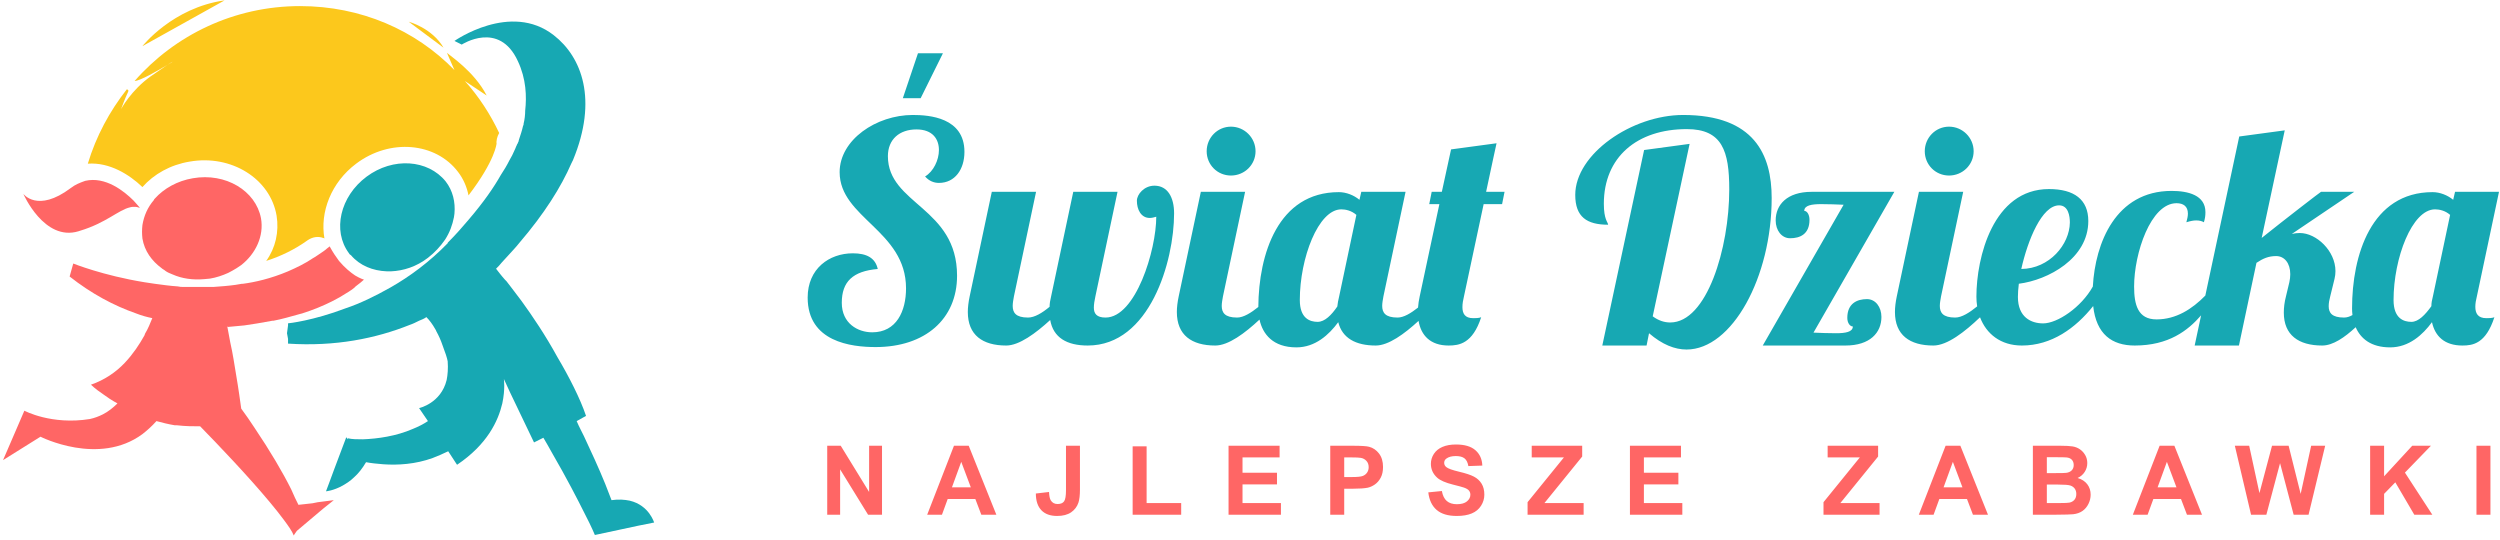
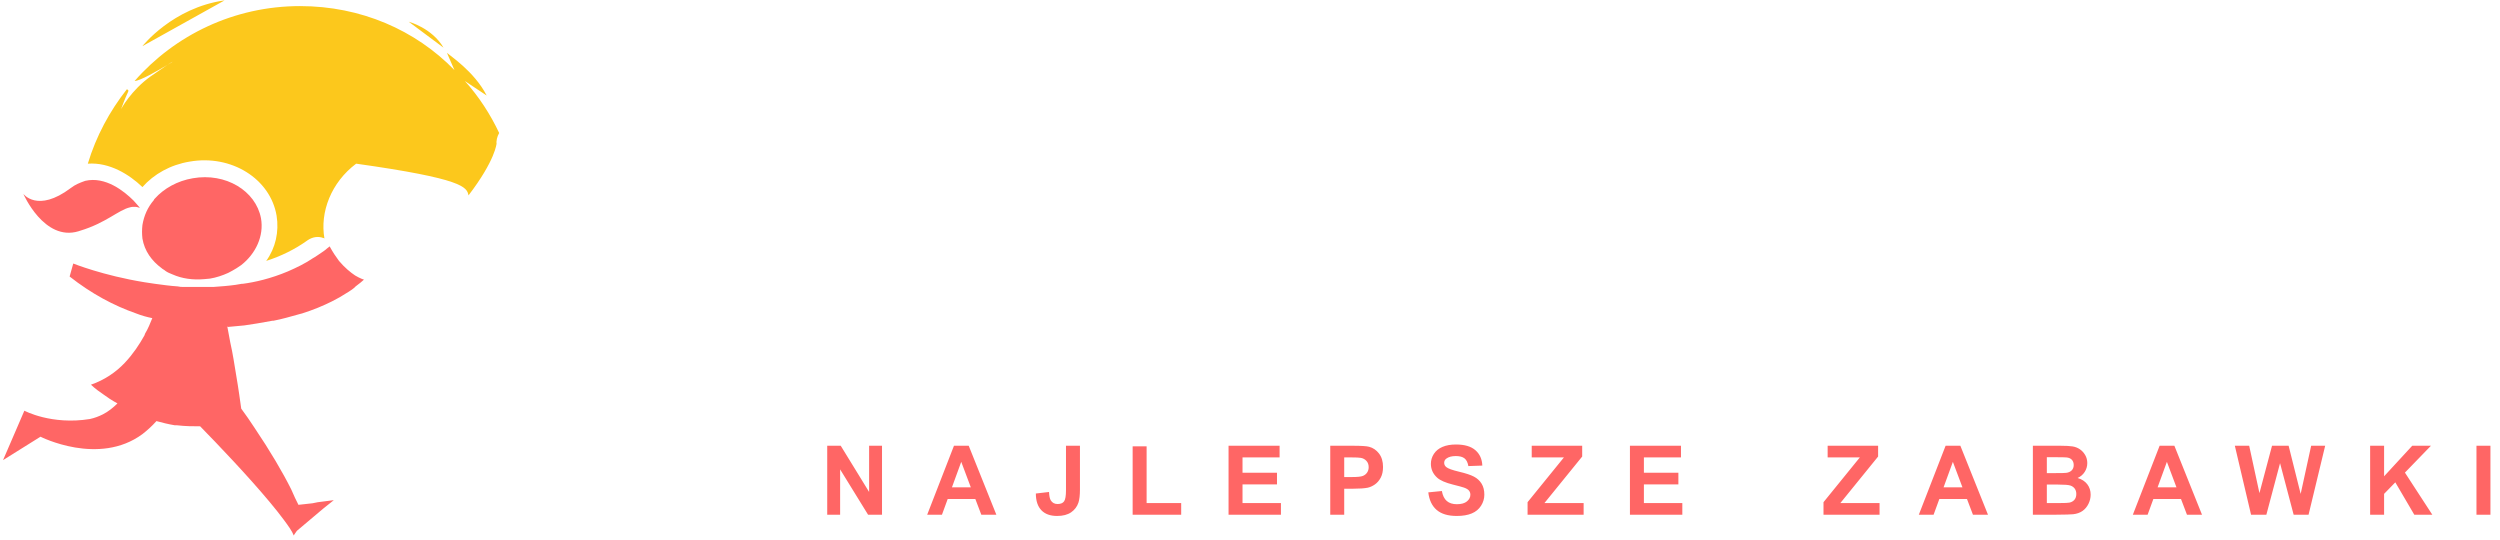
<svg xmlns="http://www.w3.org/2000/svg" width="398px" height="86px" viewBox="0 0 398 86" version="1.1">
  <title>logo_wybrane</title>
  <g id="Page-1" stroke="none" stroke-width="1" fill="none" fill-rule="evenodd">
    <g id="logo_wybrane">
-       <path d="M65.063,3.455 L70.61,7.593 C68.789,4.448 65.063,3.455 65.063,3.455 Z M22.674,29.782 C24.495,27.714 27.145,26.224 30.206,25.726 C36.831,24.567 43.041,28.458 44.034,34.337 C44.447,36.903 43.868,39.47 42.379,41.539 C44.696,40.795 46.933,39.719 49.001,38.229 C49.745,37.731 50.657,37.566 51.484,37.896 C51.568,37.896 51.568,37.896 51.652,37.98 C50.906,33.758 52.728,29.036 56.701,26.056 C62.083,21.999 69.368,22.662 72.928,27.381 C73.757,28.458 74.337,29.782 74.585,31.108 C78.891,25.477 79.055,22.827 79.055,22.827 C79.055,22.827 79.055,22.995 79.055,23.076 C78.972,22.413 79.139,21.751 79.469,21.172 C78.062,18.192 76.24,15.377 74.004,12.894 L77.482,15.212 C75.496,11.32 71.438,8.753 71.191,8.423 C71.023,8.175 71.851,9.995 72.349,11.155 C66.139,4.779 57.447,0.97 47.76,0.97 C37.246,0.97 27.807,5.608 21.43,12.894 C22.258,12.894 25.157,11.236 26.647,10.328 C27.393,9.83 27.475,9.83 27.475,9.83 C27.475,9.83 27.145,10.079 26.647,10.328 C26.15,10.657 25.322,11.236 23.997,12.147 C20.852,14.384 19.278,17.364 19.278,17.364 C19.278,17.364 19.94,15.541 20.355,14.714 C20.521,14.384 20.438,14.3 20.189,14.219 C17.458,17.694 15.305,21.669 13.98,26.056 C17.458,25.809 20.603,27.795 22.674,29.782 Z M22.674,7.347 L35.756,0.059 C27.475,1.219 22.674,7.347 22.674,7.347 L22.674,7.347 Z" id="Fill-1" fill="#FCC81C" />
-       <path d="M58.356,28.128 C54.134,31.273 52.894,36.738 55.541,40.298 C55.625,40.463 55.708,40.546 55.873,40.628 C57.28,42.285 59.351,43.113 61.586,43.196 C61.834,43.196 61.999,43.196 62.248,43.196 C64.235,43.113 66.305,42.45 68.127,41.044 C69.204,40.214 70.115,39.221 70.859,38.145 C71.605,36.985 72.018,35.827 72.267,34.585 C72.267,34.418 72.349,34.172 72.349,34.004 C72.514,32.184 72.1,30.362 70.942,28.871 C68.127,25.394 62.581,24.98 58.356,28.128 Z M100.25,79.706 C99.422,79.541 98.511,79.46 97.354,79.624 C97.021,78.797 96.691,77.886 96.359,77.058 C95.282,74.408 94.125,71.925 92.965,69.44 C92.799,69.11 92.634,68.778 92.467,68.447 C92.221,67.95 91.972,67.455 91.806,67.038 L93.296,66.211 C92.385,63.479 90.563,59.92 88.743,56.856 C86.839,53.379 84.767,50.314 83.028,47.916 C82.45,47.169 81.952,46.507 81.457,45.844 C81.125,45.43 80.876,45.1 80.629,44.768 C80.545,44.686 80.462,44.603 80.381,44.519 C79.718,43.775 79.304,43.196 78.972,42.78 C79.304,42.45 79.634,42.12 79.883,41.788 C80.216,41.457 80.462,41.125 80.794,40.795 C81.457,40.048 82.12,39.386 82.698,38.642 C86.671,34.004 89.321,29.782 90.977,25.975 C91.06,25.809 91.144,25.642 91.225,25.477 C95.2,15.874 92.634,9.084 88.161,5.608 C81.292,0.226 72.349,6.517 72.349,6.517 L73.509,7.098 C73.509,7.098 79.469,3.207 82.45,9.746 C83.775,12.562 83.859,15.377 83.61,17.613 C83.61,18.275 83.526,19.019 83.361,19.682 C83.361,19.765 83.361,19.931 83.277,20.014 C83.112,20.758 82.864,21.505 82.615,22.248 C82.615,22.332 82.533,22.497 82.533,22.581 C82.45,22.662 82.45,22.827 82.366,22.911 C82.284,22.995 82.284,23.16 82.201,23.241 C82.12,23.408 82.12,23.49 82.035,23.657 C81.871,23.987 81.706,24.401 81.538,24.734 C81.373,24.98 81.292,25.229 81.125,25.477 C80.711,26.305 80.216,27.133 79.718,27.879 C78.642,29.782 77.068,32.101 74.585,34.999 C73.674,36.075 72.597,37.317 71.356,38.558 C71.272,38.642 71.272,38.642 71.272,38.724 C68.376,41.704 65.228,44.024 62.167,45.763 C59.681,47.169 57.28,48.329 55.046,49.073 C49.829,51.061 45.938,51.474 45.856,51.474 L45.856,51.805 L45.689,53.048 L45.856,53.957 L45.856,54.704 C53.389,55.201 59.846,53.876 65.228,51.723 C65.725,51.559 66.223,51.309 66.718,51.061 C67.132,50.896 67.549,50.728 67.878,50.482 C68.376,50.977 68.871,51.64 69.284,52.386 C69.368,52.467 69.368,52.551 69.452,52.716 C69.866,53.462 70.196,54.206 70.445,54.952 C70.859,56.029 71.191,57.022 71.272,57.519 C71.356,58.677 71.272,59.672 71.107,60.499 C70.196,64.225 66.718,64.969 66.718,64.969 L68.127,67.038 C67.381,67.537 66.553,67.95 65.725,68.282 C63.075,69.44 60.095,69.854 57.777,69.938 C56.866,69.938 56.039,69.938 55.376,69.773 C55.376,69.773 55.376,69.854 55.376,69.938 L55.127,69.607 L53.223,74.657 L52.396,76.893 L51.898,78.216 C51.898,78.216 53.058,78.135 54.548,77.307 C55.127,76.975 55.79,76.561 56.371,75.982 C57.034,75.403 57.694,74.573 58.275,73.581 C59.103,73.745 60.014,73.829 61.006,73.911 C63.324,74.078 66.139,73.911 68.871,72.918 C69.699,72.588 70.528,72.255 71.356,71.841 L72.762,73.994 C77.566,70.765 79.304,67.038 79.967,64.225 C80.462,61.906 80.216,60.334 80.216,60.334 L81.208,62.487 L85.016,70.435 L86.506,69.689 C87.004,70.517 87.417,71.262 87.832,72.006 C90.233,76.146 91.972,79.541 93.129,81.858 C94.206,83.93 94.703,85.171 94.703,85.171 L101.659,83.682 L104.142,83.184 C104.142,83.267 103.397,80.452 100.25,79.706 L100.25,79.706 Z" id="Fill-2" fill="#17A8B3" />
+       <path d="M65.063,3.455 L70.61,7.593 C68.789,4.448 65.063,3.455 65.063,3.455 Z M22.674,29.782 C24.495,27.714 27.145,26.224 30.206,25.726 C36.831,24.567 43.041,28.458 44.034,34.337 C44.447,36.903 43.868,39.47 42.379,41.539 C44.696,40.795 46.933,39.719 49.001,38.229 C49.745,37.731 50.657,37.566 51.484,37.896 C51.568,37.896 51.568,37.896 51.652,37.98 C50.906,33.758 52.728,29.036 56.701,26.056 C73.757,28.458 74.337,29.782 74.585,31.108 C78.891,25.477 79.055,22.827 79.055,22.827 C79.055,22.827 79.055,22.995 79.055,23.076 C78.972,22.413 79.139,21.751 79.469,21.172 C78.062,18.192 76.24,15.377 74.004,12.894 L77.482,15.212 C75.496,11.32 71.438,8.753 71.191,8.423 C71.023,8.175 71.851,9.995 72.349,11.155 C66.139,4.779 57.447,0.97 47.76,0.97 C37.246,0.97 27.807,5.608 21.43,12.894 C22.258,12.894 25.157,11.236 26.647,10.328 C27.393,9.83 27.475,9.83 27.475,9.83 C27.475,9.83 27.145,10.079 26.647,10.328 C26.15,10.657 25.322,11.236 23.997,12.147 C20.852,14.384 19.278,17.364 19.278,17.364 C19.278,17.364 19.94,15.541 20.355,14.714 C20.521,14.384 20.438,14.3 20.189,14.219 C17.458,17.694 15.305,21.669 13.98,26.056 C17.458,25.809 20.603,27.795 22.674,29.782 Z M22.674,7.347 L35.756,0.059 C27.475,1.219 22.674,7.347 22.674,7.347 L22.674,7.347 Z" id="Fill-1" fill="#FCC81C" />
      <path d="M12.49,36.819 C12.574,36.819 12.655,36.738 12.739,36.738 C16.879,35.495 18.864,33.426 20.686,33.012 C20.935,32.928 21.182,32.928 21.514,32.928 C21.763,32.928 22.012,33.012 22.258,33.096 C22.258,33.096 22.177,32.928 21.928,32.681 C21.763,32.514 21.514,32.184 21.265,31.935 C19.775,30.445 16.795,28.044 13.566,28.79 C12.655,29.12 11.992,29.369 11.248,29.948 C5.948,33.923 3.714,30.859 3.714,30.859 C3.714,30.859 7.024,38.477 12.49,36.819 Z M49.745,80.122 L47.512,80.368 C47.179,79.706 46.766,78.878 46.351,77.886 C45.027,75.235 43.041,71.841 40.474,68.034 C39.812,67.038 39.15,66.046 38.403,65.053 C38.239,63.894 37.99,61.989 37.576,59.588 C37.327,58.097 37.078,56.358 36.664,54.539 C36.499,53.711 36.334,52.8 36.169,51.889 L36.251,52.053 C36.251,52.053 37.246,51.972 38.901,51.805 C40.061,51.64 41.632,51.391 43.371,51.061 C43.455,51.061 43.455,51.061 43.536,51.061 C44.861,50.812 46.27,50.398 47.76,49.985 C47.841,49.985 48.009,49.901 48.09,49.901 C49.913,49.322 51.484,48.66 52.81,47.997 C53.389,47.667 53.969,47.418 54.465,47.086 C54.962,46.756 55.46,46.507 55.79,46.258 C55.873,46.177 55.957,46.177 56.039,46.093 C56.288,45.928 56.452,45.763 56.617,45.595 C56.866,45.43 57.115,45.182 57.364,45.016 C57.529,44.852 57.777,44.686 57.942,44.519 C57.942,44.519 57.364,44.354 56.536,43.857 C55.79,43.362 54.88,42.615 53.969,41.539 C53.472,40.876 52.974,40.133 52.479,39.221 C52.479,39.221 52.312,39.386 52.065,39.553 C51.817,39.8 51.32,40.133 50.822,40.463 C50.576,40.628 50.327,40.795 50.078,40.96 C49.994,40.96 49.994,41.044 49.913,41.044 C48.587,41.953 47.179,42.615 45.856,43.196 C43.123,44.354 40.556,44.933 38.652,45.182 C38.571,45.182 38.571,45.182 38.487,45.182 C38.155,45.265 37.824,45.265 37.494,45.349 C36.334,45.514 35.174,45.595 34.017,45.679 L29.13,45.679 C28.884,45.679 28.635,45.679 28.302,45.595 C27.061,45.514 25.903,45.349 24.659,45.182 C24.081,45.1 23.583,45.016 23.005,44.933 C16.381,43.857 11.662,41.953 11.662,41.953 L11.084,44.024 C14.559,46.756 18.12,48.66 21.679,49.901 C22.507,50.233 23.418,50.482 24.246,50.647 C23.916,51.474 23.583,52.302 23.088,53.13 C23.088,53.213 23.005,53.295 23.005,53.379 C22.177,54.869 21.182,56.358 19.859,57.768 C18.45,59.258 16.63,60.499 14.477,61.243 C14.477,61.243 15.14,61.906 16.381,62.736 C17.044,63.23 17.787,63.728 18.699,64.225 C18.037,64.886 17.209,65.548 16.381,65.962 C15.719,66.295 15.056,66.544 14.312,66.708 C8.184,67.701 3.879,65.383 3.879,65.383 L0.485,73.25 L6.446,69.524 C6.446,69.524 15.719,74.243 22.674,69.11 C23.418,68.531 24.165,67.868 24.908,67.038 C25.819,67.287 26.812,67.537 27.807,67.701 C27.807,67.701 27.807,67.701 27.889,67.701 C27.973,67.701 28.054,67.701 28.137,67.701 C29.546,67.868 30.704,67.868 31.864,67.868 C32.608,68.612 33.354,69.44 34.266,70.351 C37.99,74.243 42.627,79.292 45.194,82.77 C45.938,83.765 46.517,84.593 46.766,85.255 C46.766,85.255 46.933,84.923 47.263,84.509 L50.989,81.363 L51.484,80.95 L53.142,79.624 L50.576,79.955 L49.745,80.122 Z M30.704,28.377 C28.221,28.79 26.068,30.031 24.659,31.606 C24.578,31.686 24.495,31.77 24.495,31.852 C23.502,33.012 22.921,34.337 22.674,35.827 C22.591,36.571 22.591,37.234 22.674,37.98 C23.005,39.967 24.165,41.539 25.736,42.699 C25.903,42.864 26.15,42.947 26.317,43.113 C26.647,43.362 27.061,43.527 27.475,43.691 C28.965,44.354 30.704,44.603 32.526,44.438 C32.857,44.438 33.105,44.354 33.435,44.354 C34.43,44.189 35.423,43.857 36.334,43.443 C36.831,43.196 37.246,42.947 37.659,42.699 C37.908,42.534 38.155,42.367 38.403,42.201 C40.721,40.381 42.046,37.566 41.551,34.751 C40.721,30.362 35.92,27.465 30.704,28.377 L30.704,28.377 Z" id="Fill-3" fill="#FF6665" />
-       <path d="M387.318,47.178 C387.171,47.716 387.074,48.255 387.074,48.744 C386.095,50.115 385.018,51.24 383.893,51.24 C382.669,51.24 381.054,50.702 381.054,47.766 C381.054,41.109 383.991,33.329 387.661,33.329 C388.346,33.329 389.276,33.524 390.059,34.21 L387.318,47.178 Z M261.742,23.883 L255.086,55.008 L262.134,55.008 L262.525,53.051 C264.63,54.861 266.636,55.645 268.495,55.645 C275.738,55.645 282.051,44.144 282.051,31.518 C282.051,24.617 279.262,18.304 267.957,18.304 C259.784,18.304 250.78,24.52 250.78,31.028 C250.78,34.552 252.639,35.775 256.016,35.775 C255.967,35.335 255.331,34.943 255.331,32.448 C255.331,25.009 260.616,20.555 268.544,20.555 C274.173,20.555 275.298,24.03 275.298,30.147 C275.298,39.544 271.725,51.338 265.902,51.338 C264.972,51.338 264.042,51.044 263.112,50.359 L268.985,22.904 L261.742,23.883 Z M294.971,51.974 C294.971,52.855 293.796,53.051 292.28,53.051 C291.105,53.051 289.833,53.002 288.707,52.953 L301.578,30.539 L288.413,30.539 C284.498,30.539 282.688,32.594 282.688,35.09 C282.688,36.656 283.617,37.929 284.987,37.929 C286.553,37.929 288.071,37.292 288.071,34.993 C288.071,34.161 287.679,33.573 287.239,33.573 C287.239,32.692 288.413,32.497 289.93,32.497 C291.056,32.497 292.377,32.545 293.503,32.594 L280.632,55.008 L293.796,55.008 C297.712,55.008 299.523,52.953 299.523,50.457 C299.523,48.891 298.592,47.619 297.222,47.619 C295.656,47.619 294.09,48.303 294.09,50.604 C294.09,51.436 294.531,51.974 294.971,51.974 Z M306.423,24.079 C306.423,26.233 308.135,27.945 310.289,27.945 C312.442,27.945 314.204,26.233 314.204,24.079 C314.204,21.926 312.442,20.164 310.289,20.164 C308.135,20.164 306.423,21.926 306.423,24.079 Z M305.493,30.539 L301.969,47.178 C301.773,48.108 301.675,48.94 301.675,49.674 C301.675,53.344 304.025,55.008 307.793,55.008 C310.016,55.008 312.821,52.8 315.221,50.511 C316.217,53.138 318.489,55.008 321.887,55.008 C326.617,55.008 330.44,52.234 333.234,48.722 C333.728,53.214 336.222,55.008 339.848,55.008 C345.247,55.008 348.308,52.631 350.416,50.201 L349.391,55.008 L356.438,55.008 L359.228,41.844 C360.255,41.158 361.136,40.767 362.36,40.767 C363.681,40.767 364.611,41.893 364.611,43.654 C364.611,44.046 364.562,44.486 364.464,44.927 L363.926,47.178 C363.681,48.108 363.583,48.989 363.583,49.772 C363.583,53.344 365.932,55.008 369.701,55.008 C371.399,55.008 373.27,53.72 375.024,52.092 C375.798,53.882 377.447,55.302 380.516,55.302 C383.501,55.302 385.704,53.295 387.171,51.289 C387.661,53.54 389.178,55.008 392.017,55.008 C393.681,55.008 395.736,54.715 397.106,50.506 C396.715,50.653 396.176,50.653 395.834,50.653 C394.464,50.653 394.072,49.87 394.072,48.842 C394.072,48.303 394.17,47.766 394.317,47.178 L397.84,30.539 L390.842,30.539 L390.548,31.811 C389.667,31.077 388.444,30.588 387.269,30.588 C377.481,30.588 374.448,40.669 374.448,49.086 C374.448,49.439 374.468,49.798 374.512,50.156 C374.076,50.405 373.632,50.555 373.175,50.555 C371.267,50.555 370.728,49.821 370.728,48.744 C370.728,48.255 370.826,47.716 370.973,47.178 L371.658,44.389 C371.756,43.997 371.805,43.557 371.805,43.165 C371.805,39.935 368.771,37.097 366.128,37.097 C365.688,37.097 365.296,37.146 364.856,37.244 L374.79,30.539 L369.505,30.539 C369.505,30.49 363.73,34.943 360.06,37.88 L363.73,20.752 L356.487,21.73 L351.087,47.056 C348.974,49.214 346.421,50.848 343.323,50.848 C340.337,50.848 339.75,48.5 339.75,45.612 C339.75,40.327 342.393,32.35 346.503,32.35 C347.581,32.35 348.314,32.839 348.314,34.014 C348.314,34.405 348.216,34.846 348.07,35.384 C348.706,35.188 349.195,35.09 349.636,35.09 C350.223,35.09 350.615,35.237 350.859,35.384 C351.055,34.748 351.104,34.307 351.104,33.769 C351.104,31.077 348.363,30.392 345.721,30.392 C336.821,30.392 333.554,38.692 333.18,45.617 C331.324,48.951 327.53,51.484 325.264,51.484 C323.356,51.484 321.251,50.506 321.251,47.276 C321.251,46.689 321.3,45.955 321.398,45.172 C326.047,44.584 332.458,41.158 332.458,35.188 C332.458,31.762 330.207,30.099 326.194,30.099 C317.287,30.099 314.644,41.012 314.644,47.227 C314.644,47.755 314.685,48.274 314.764,48.777 C313.551,49.757 312.324,50.555 311.268,50.555 C309.31,50.555 308.82,49.772 308.82,48.695 C308.82,48.255 308.918,47.716 309.016,47.178 L312.54,30.539 L305.493,30.539 Z M329.522,35.433 C329.473,38.907 326.292,42.773 321.789,42.822 C322.817,38.222 325.068,32.692 327.809,32.692 C329.277,32.692 329.522,34.405 329.522,35.433 Z" id="Fill-4" fill="#17A8B3" />
-       <path d="M236.196,32.497 L239.132,32.497 L239.524,30.539 L236.588,30.539 C237.517,26.135 238.251,22.807 238.251,22.807 L231.009,23.785 L229.54,30.539 L227.925,30.539 L227.534,32.497 L229.149,32.497 L226.017,47.178 C225.882,47.785 225.793,48.391 225.751,48.966 C224.616,49.858 223.48,50.555 222.493,50.555 C220.536,50.555 220.046,49.772 220.046,48.695 C220.046,48.255 220.144,47.716 220.242,47.178 L223.765,30.539 L216.718,30.539 L216.425,31.811 C215.544,31.077 214.321,30.588 213.145,30.588 C203.441,30.588 200.376,40.499 200.325,48.872 C199.15,49.808 197.969,50.555 196.947,50.555 C194.99,50.555 194.5,49.772 194.5,48.695 C194.5,48.255 194.598,47.716 194.696,47.178 L198.219,30.539 L191.173,30.539 L187.649,47.178 C187.453,48.108 187.355,48.94 187.355,49.674 C187.355,53.344 189.704,55.008 193.472,55.008 C195.577,55.008 198.202,53.03 200.512,50.877 C201.021,53.193 202.653,55.302 206.392,55.302 C209.377,55.302 211.58,53.295 213.048,51.289 C213.684,53.834 215.837,55.008 219.018,55.008 C221.055,55.008 223.579,53.155 225.833,51.085 C226.231,53.407 227.728,55.008 230.617,55.008 C232.281,55.008 234.434,54.715 235.804,50.506 C235.413,50.653 234.875,50.653 234.532,50.653 C233.211,50.653 232.819,49.918 232.819,48.891 C232.819,48.353 232.917,47.766 233.064,47.178 L236.196,32.497 Z M146.569,15.633 L143.732,15.633 L146.14,8.484 L150.112,8.484 L146.569,15.633 Z M153.539,24.177 C153.539,18.696 147.911,18.304 145.317,18.304 C139.494,18.304 133.67,22.268 133.67,27.407 C133.67,34.699 144.24,36.705 144.24,45.906 C144.24,49.527 142.724,52.904 138.857,52.904 C136.557,52.904 134.012,51.484 134.012,48.206 C134.012,44.829 135.774,43.165 139.738,42.822 C139.347,41.061 137.976,40.327 135.774,40.327 C132.006,40.327 128.58,42.773 128.58,47.374 C128.58,54.421 135.481,55.253 139.396,55.253 C147.275,55.253 152.364,50.799 152.364,43.899 C152.364,32.986 141.353,32.545 141.353,24.862 C141.353,22.17 143.213,20.604 145.904,20.604 C148.498,20.604 149.477,22.17 149.477,23.883 C149.477,25.498 148.596,27.309 147.275,28.092 C147.911,28.826 148.694,29.12 149.477,29.12 C152.022,29.12 153.539,26.966 153.539,24.177 Z M183.783,29.56 C182.168,29.56 180.993,30.93 180.993,31.958 C180.993,33.329 181.629,34.699 183.049,34.699 C183.342,34.699 183.783,34.601 184.077,34.503 C184.077,39.837 180.797,50.555 176.001,50.555 C174.582,50.555 174.142,49.918 174.142,48.989 C174.142,48.451 174.24,47.863 174.387,47.178 L177.91,30.539 L170.863,30.539 L167.339,47.178 C167.192,47.766 167.095,48.353 167.095,48.842 C165.92,49.821 164.697,50.555 163.669,50.555 C161.711,50.555 161.222,49.772 161.222,48.695 C161.222,48.255 161.32,47.716 161.418,47.178 L164.941,30.539 L157.894,30.539 L154.371,47.178 C154.175,48.108 154.077,48.94 154.077,49.674 C154.077,53.344 156.426,55.008 160.194,55.008 C162.25,55.008 164.892,53.051 167.192,50.946 C167.682,53.736 169.835,55.008 173.163,55.008 C183.049,55.008 186.915,41.599 186.915,33.964 C186.915,31.42 185.887,29.56 183.783,29.56 Z M192.102,24.079 C192.102,26.233 193.815,27.945 195.968,27.945 C198.121,27.945 199.883,26.233 199.883,24.079 C199.883,21.926 198.121,20.164 195.968,20.164 C193.815,20.164 192.102,21.926 192.102,24.079 Z M213.537,33.329 C214.223,33.329 215.152,33.524 215.935,34.21 L213.195,47.178 C213.048,47.766 212.95,48.303 212.901,48.793 C211.971,50.164 210.894,51.24 209.769,51.24 C208.545,51.24 206.93,50.702 206.93,47.766 C206.93,41.109 209.867,33.329 213.537,33.329 L213.537,33.329 Z" id="Fill-5" fill="#17A8B3" />
      <path d="M131.693,81.941 L131.693,70.963 L133.844,70.963 L138.362,78.32 L138.362,70.963 L140.417,70.963 L140.417,81.941 L138.196,81.941 L133.747,74.725 L133.747,81.941 L131.693,81.941 Z M158.618,81.941 L156.224,81.941 L155.275,79.443 L150.873,79.443 L149.96,81.941 L147.609,81.941 L151.872,70.963 L154.22,70.963 L158.618,81.941 Z M154.555,77.587 L153.03,73.524 L151.547,77.587 L154.555,77.587 Z M169.705,70.963 L171.928,70.963 L171.928,77.919 C171.928,78.829 171.849,79.529 171.688,80.019 C171.473,80.658 171.085,81.172 170.521,81.561 C169.958,81.947 169.214,82.141 168.29,82.141 C167.206,82.141 166.373,81.839 165.791,81.234 C165.205,80.628 164.911,79.739 164.906,78.568 L167.007,78.323 C167.032,78.949 167.122,79.391 167.28,79.649 C167.518,80.043 167.878,80.24 168.363,80.24 C168.852,80.24 169.199,80.099 169.401,79.815 C169.603,79.534 169.705,78.949 169.705,78.06 L169.705,70.963 Z M180.317,81.941 L180.317,71.056 L182.541,71.056 L182.541,80.086 L188.045,80.086 L188.045,81.941 L180.317,81.941 Z M195.585,81.941 L195.585,70.963 L203.712,70.963 L203.712,72.819 L197.809,72.819 L197.809,75.256 L203.297,75.256 L203.297,77.112 L197.809,77.112 L197.809,80.086 L203.926,80.086 L203.926,81.941 L195.585,81.941 Z M211.776,81.941 L211.776,70.963 L215.331,70.963 C216.677,70.963 217.553,71.017 217.962,71.127 C218.591,71.293 219.118,71.651 219.541,72.203 C219.966,72.755 220.178,73.468 220.178,74.342 C220.178,75.017 220.055,75.581 219.813,76.041 C219.567,76.501 219.258,76.861 218.882,77.125 C218.506,77.385 218.123,77.559 217.735,77.644 C217.206,77.748 216.442,77.802 215.44,77.802 L213.999,77.802 L213.999,81.941 L211.776,81.941 Z M213.999,72.819 L213.999,75.946 L215.208,75.946 C216.079,75.946 216.659,75.888 216.953,75.773 C217.247,75.657 217.477,75.479 217.643,75.231 C217.809,74.986 217.893,74.702 217.893,74.375 C217.893,73.974 217.776,73.644 217.543,73.384 C217.308,73.123 217.014,72.959 216.654,72.893 C216.391,72.844 215.862,72.819 215.065,72.819 L213.999,72.819 Z M227.384,78.385 L229.545,78.17 C229.676,78.893 229.936,79.422 230.332,79.762 C230.728,80.102 231.263,80.27 231.934,80.27 C232.645,80.27 233.182,80.12 233.542,79.818 C233.902,79.516 234.084,79.164 234.084,78.76 C234.084,78.499 234.007,78.28 233.856,78.096 C233.706,77.914 233.44,77.756 233.062,77.623 C232.804,77.531 232.216,77.373 231.296,77.143 C230.113,76.846 229.282,76.483 228.804,76.052 C228.133,75.445 227.797,74.707 227.797,73.836 C227.797,73.276 227.956,72.75 228.27,72.262 C228.587,71.773 229.042,71.403 229.637,71.148 C230.233,70.892 230.948,70.764 231.792,70.764 C233.164,70.764 234.199,71.068 234.891,71.679 C235.586,72.29 235.949,73.102 235.985,74.122 L233.762,74.199 C233.667,73.632 233.465,73.225 233.156,72.977 C232.847,72.729 232.382,72.604 231.763,72.604 C231.125,72.604 230.624,72.737 230.264,73.003 C230.031,73.174 229.914,73.401 229.914,73.688 C229.914,73.948 230.023,74.171 230.243,74.355 C230.522,74.592 231.198,74.838 232.274,75.093 C233.351,75.346 234.145,75.612 234.659,75.883 C235.175,76.156 235.579,76.526 235.87,76.999 C236.161,77.472 236.307,78.055 236.307,78.747 C236.307,79.376 236.133,79.966 235.783,80.516 C235.433,81.065 234.94,81.474 234.301,81.74 C233.662,82.008 232.865,82.141 231.912,82.141 C230.524,82.141 229.459,81.821 228.715,81.18 C227.971,80.541 227.529,79.609 227.384,78.385 Z M243.19,81.941 L243.19,79.948 L248.976,72.819 L243.85,72.819 L243.85,70.963 L251.884,70.963 L251.884,72.681 L245.874,80.086 L252.114,80.086 L252.114,81.941 L243.19,81.941 Z M259.486,81.941 L259.486,70.963 L267.612,70.963 L267.612,72.819 L261.709,72.819 L261.709,75.256 L267.198,75.256 L267.198,77.112 L261.709,77.112 L261.709,80.086 L267.826,80.086 L267.826,81.941 L259.486,81.941 Z M290.301,81.941 L290.301,79.948 L296.087,72.819 L290.961,72.819 L290.961,70.963 L298.995,70.963 L298.995,72.681 L292.985,80.086 L299.225,80.086 L299.225,81.941 L290.301,81.941 Z M316.486,81.941 L314.092,81.941 L313.144,79.443 L308.741,79.443 L307.829,81.941 L305.478,81.941 L309.74,70.963 L312.089,70.963 L316.486,81.941 Z M312.423,77.587 L310.898,73.524 L309.415,77.587 L312.423,77.587 Z M323.633,70.963 L328.023,70.963 C328.895,70.963 329.541,71 329.968,71.071 C330.397,71.145 330.778,71.296 331.115,71.523 C331.452,71.753 331.733,72.057 331.959,72.438 C332.183,72.819 332.296,73.248 332.296,73.721 C332.296,74.232 332.158,74.704 331.882,75.131 C331.606,75.561 331.23,75.88 330.757,76.095 C331.425,76.291 331.935,76.624 332.296,77.094 C332.653,77.564 332.832,78.116 332.832,78.753 C332.832,79.253 332.717,79.739 332.485,80.211 C332.252,80.684 331.935,81.062 331.532,81.346 C331.131,81.627 330.635,81.801 330.045,81.867 C329.676,81.906 328.785,81.931 327.371,81.941 L323.633,81.941 L323.633,70.963 Z M325.856,72.788 L325.856,75.318 L327.308,75.318 C328.169,75.318 328.705,75.305 328.915,75.28 C329.293,75.236 329.592,75.106 329.809,74.889 C330.026,74.672 330.134,74.388 330.134,74.035 C330.134,73.695 330.039,73.422 329.853,73.21 C329.666,72.998 329.387,72.87 329.02,72.827 C328.8,72.801 328.169,72.788 327.129,72.788 L325.856,72.788 Z M325.856,77.143 L325.856,80.086 L327.911,80.086 C328.708,80.086 329.216,80.063 329.432,80.019 C329.761,79.959 330.029,79.813 330.236,79.58 C330.443,79.345 330.548,79.036 330.548,78.645 C330.548,78.313 330.468,78.034 330.308,77.804 C330.149,77.574 329.917,77.406 329.615,77.301 C329.314,77.196 328.657,77.143 327.648,77.143 L325.856,77.143 Z M350.558,81.941 L348.164,81.941 L347.216,79.443 L342.813,79.443 L341.901,81.941 L339.55,81.941 L343.812,70.963 L346.161,70.963 L350.558,81.941 Z M346.495,77.587 L344.97,73.524 L343.488,77.587 L346.495,77.587 Z M358.367,81.941 L355.786,70.963 L358.07,70.963 L359.704,78.505 L361.707,70.963 L364.349,70.963 L366.266,78.632 L367.937,70.963 L370.168,70.963 L367.523,81.941 L365.149,81.941 L362.985,73.734 L360.805,81.941 L358.367,81.941 Z M377.325,81.941 L377.325,70.963 L379.548,70.963 L379.548,75.826 L384.028,70.963 L387.007,70.963 L382.865,75.239 L387.222,81.941 L384.355,81.941 L381.334,76.787 L379.548,78.622 L379.548,81.941 L377.325,81.941 Z M394.254,81.941 L394.254,70.963 L396.477,70.963 L396.477,81.941 L394.254,81.941 Z" id="Fill-6" fill="#FF6665" />
    </g>
  </g>
</svg>